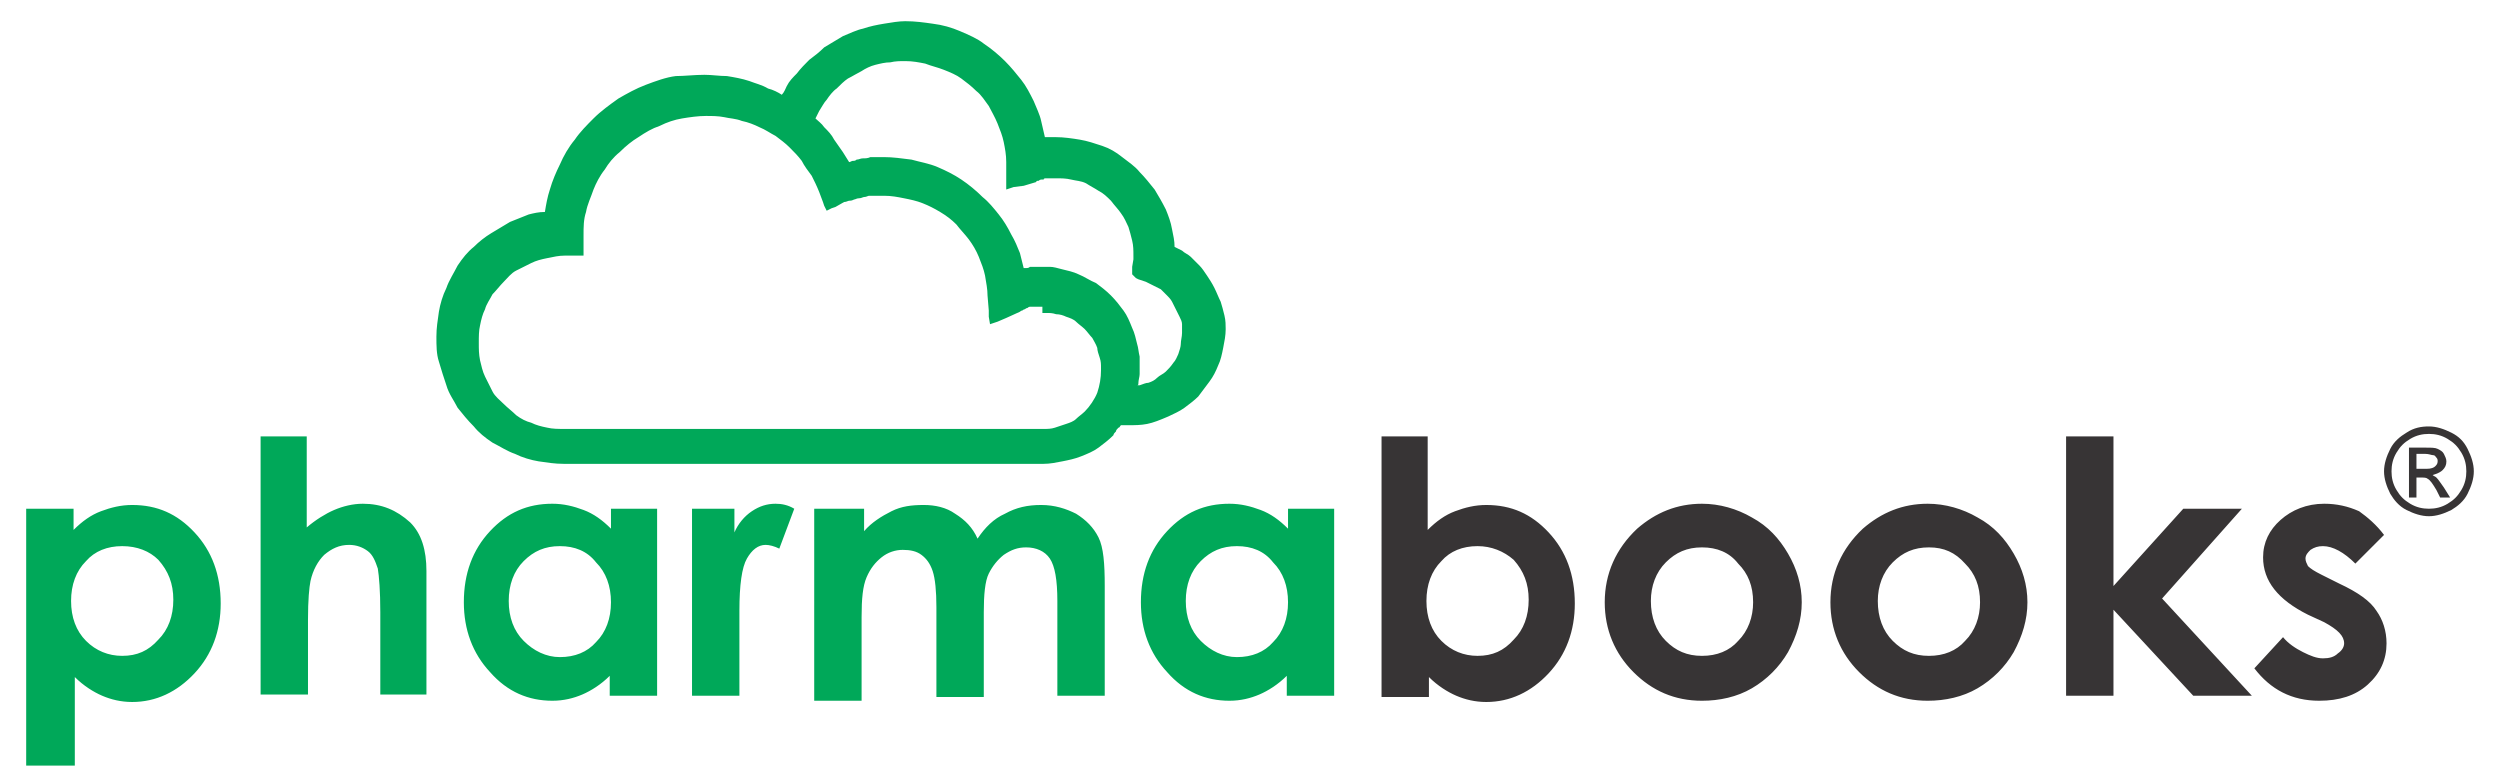
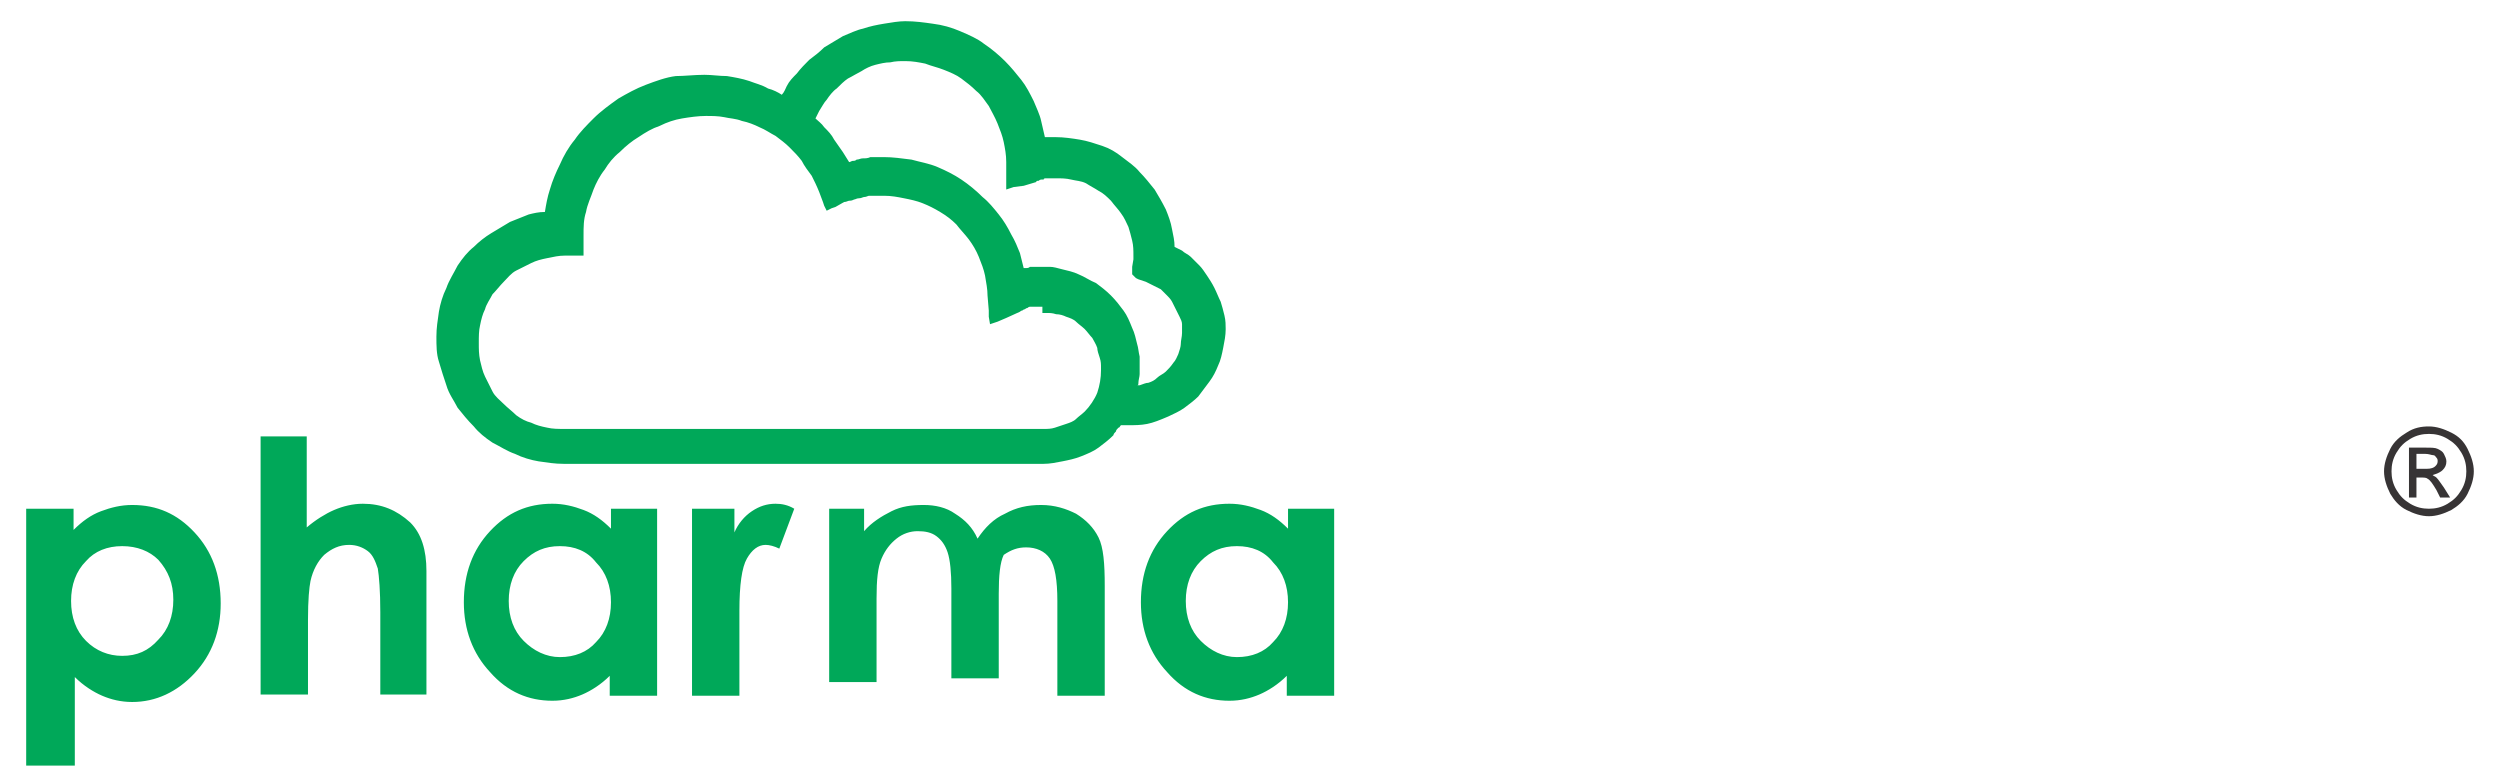
<svg xmlns="http://www.w3.org/2000/svg" version="1.1" id="Layer_1" x="0px" y="0px" viewBox="0 0 200.5 62.9" style="enable-background:new 0 0 200.5 62.9;" xml:space="preserve">
  <style type="text/css">
	.st0{fill:#00A859;}
	.st1{fill:#373435;}
</style>
  <g>
-     <path class="st0" d="M99.2,43.8c-1.2,0-2.1,0.4-2.9,1.2c-0.8,0.8-1.2,1.9-1.2,3.2c0,1.3,0.4,2.4,1.2,3.2c0.8,0.8,1.8,1.3,2.9,1.3   c1.2,0,2.2-0.4,2.9-1.2c0.8-0.8,1.2-1.9,1.2-3.2c0-1.3-0.4-2.4-1.2-3.2C101.4,44.2,100.4,43.8,99.2,43.8 M103.2,40.8h3.8v15h-3.8   v-1.6c-0.7,0.7-1.5,1.2-2.2,1.5c-0.7,0.3-1.5,0.5-2.4,0.5c-1.9,0-3.6-0.7-5-2.3c-1.4-1.5-2.1-3.4-2.1-5.6c0-2.3,0.7-4.2,2.1-5.7   c1.4-1.5,3-2.2,5-2.2c0.9,0,1.7,0.2,2.5,0.5c0.8,0.3,1.5,0.8,2.2,1.5V40.8z M65.5,40.8h3.8v1.8c0.6-0.7,1.4-1.2,2.2-1.6   c0.8-0.4,1.6-0.5,2.6-0.5c0.9,0,1.8,0.2,2.5,0.7c0.8,0.5,1.4,1.1,1.8,2c0.6-0.9,1.3-1.6,2.2-2c0.9-0.5,1.8-0.7,2.9-0.7   c1.1,0,2,0.3,2.8,0.7c0.8,0.5,1.4,1.1,1.8,1.9c0.4,0.8,0.5,2.1,0.5,3.9v8.8h-3.8v-7.6c0-1.7-0.2-2.8-0.6-3.4   c-0.4-0.6-1.1-0.9-1.9-0.9c-0.7,0-1.2,0.2-1.8,0.6c-0.5,0.4-0.9,0.9-1.2,1.5c-0.3,0.6-0.4,1.7-0.4,3.1v6.8h-3.8v-7.2   c0-1.3-0.1-2.3-0.3-2.9c-0.2-0.6-0.5-1-0.9-1.3c-0.4-0.3-0.9-0.4-1.5-0.4c-0.6,0-1.2,0.2-1.7,0.6c-0.5,0.4-0.9,0.9-1.2,1.6   c-0.3,0.7-0.4,1.7-0.4,3.2v6.7h-3.8V40.8z M55.6,40.8h3.3v1.9c0.3-0.7,0.8-1.3,1.4-1.7c0.6-0.4,1.2-0.6,1.9-0.6   c0.5,0,1,0.1,1.5,0.4L62.5,44c-0.4-0.2-0.8-0.3-1.1-0.3c-0.6,0-1.1,0.4-1.5,1.1c-0.4,0.7-0.6,2.1-0.6,4.2l0,0.7v6.1h-3.8V40.8z    M44.9,43.8c-1.2,0-2.1,0.4-2.9,1.2c-0.8,0.8-1.2,1.9-1.2,3.2c0,1.3,0.4,2.4,1.2,3.2c0.8,0.8,1.8,1.3,2.9,1.3   c1.2,0,2.2-0.4,2.9-1.2c0.8-0.8,1.2-1.9,1.2-3.2c0-1.3-0.4-2.4-1.2-3.2C47.1,44.2,46.1,43.8,44.9,43.8z M48.9,40.8h3.8v15h-3.8   v-1.6c-0.7,0.7-1.5,1.2-2.2,1.5c-0.7,0.3-1.5,0.5-2.4,0.5c-1.9,0-3.6-0.7-5-2.3c-1.4-1.5-2.1-3.4-2.1-5.6c0-2.3,0.7-4.2,2.1-5.7   c1.4-1.5,3-2.2,5-2.2c0.9,0,1.7,0.2,2.5,0.5c0.8,0.3,1.5,0.8,2.2,1.5V40.8z M20.8,35h3.8v7.3c0.7-0.6,1.5-1.1,2.2-1.4   c0.7-0.3,1.5-0.5,2.3-0.5c1.5,0,2.7,0.5,3.8,1.5c0.9,0.9,1.3,2.2,1.3,3.9v9.9h-3.7v-6.6c0-1.7-0.1-2.9-0.2-3.5   c-0.2-0.6-0.4-1.1-0.8-1.4c-0.4-0.3-0.9-0.5-1.5-0.5c-0.8,0-1.4,0.3-2,0.8c-0.5,0.5-0.9,1.2-1.1,2.1c-0.1,0.5-0.2,1.5-0.2,3.1v6   h-3.8V35z M9.8,43.8c-1.2,0-2.2,0.4-2.9,1.2c-0.8,0.8-1.2,1.9-1.2,3.2c0,1.3,0.4,2.4,1.2,3.2c0.8,0.8,1.8,1.2,2.9,1.2   c1.2,0,2.1-0.4,2.9-1.3c0.8-0.8,1.2-1.9,1.2-3.2c0-1.3-0.4-2.3-1.2-3.2C12,44.2,11,43.8,9.8,43.8z M5.9,40.8v1.7   c0.7-0.7,1.4-1.2,2.2-1.5c0.8-0.3,1.6-0.5,2.5-0.5c2,0,3.6,0.7,5,2.2c1.4,1.5,2.1,3.4,2.1,5.7c0,2.2-0.7,4.1-2.1,5.6   c-1.4,1.5-3.1,2.3-5,2.3c-0.9,0-1.7-0.2-2.4-0.5c-0.7-0.3-1.5-0.8-2.2-1.5v7.1H2.1V40.8H5.9z" />
-     <path class="st1" d="M191.2,42.9l-2.3,2.3c-0.9-0.9-1.8-1.4-2.6-1.4c-0.4,0-0.7,0.1-1,0.3c-0.2,0.2-0.4,0.4-0.4,0.7   c0,0.2,0.1,0.4,0.2,0.6c0.2,0.2,0.5,0.4,1.1,0.7l1.4,0.7c1.5,0.7,2.5,1.4,3,2.2c0.5,0.7,0.8,1.6,0.8,2.6c0,1.3-0.5,2.4-1.5,3.3   c-1,0.9-2.3,1.3-3.9,1.3c-2.2,0-3.9-0.9-5.2-2.6l2.3-2.5c0.4,0.5,1,0.9,1.6,1.2c0.6,0.3,1.1,0.5,1.6,0.5c0.5,0,0.9-0.1,1.2-0.4   c0.3-0.2,0.5-0.5,0.5-0.8c0-0.6-0.5-1.1-1.6-1.7l-1.3-0.6c-2.4-1.2-3.6-2.7-3.6-4.6c0-1.2,0.5-2.2,1.4-3c0.9-0.8,2.1-1.3,3.5-1.3   c1,0,1.9,0.2,2.8,0.6C189.9,41.5,190.6,42.1,191.2,42.9 M165.7,35h3.8v12l5.6-6.2h4.7l-6.4,7.2l7.2,7.8h-4.7l-6.4-6.9v6.9h-3.8V35z    M154.7,43.9c-1.2,0-2.1,0.4-2.9,1.2c-0.8,0.8-1.2,1.9-1.2,3.1c0,1.3,0.4,2.4,1.2,3.2c0.8,0.8,1.7,1.2,2.9,1.2   c1.2,0,2.2-0.4,2.9-1.2c0.8-0.8,1.2-1.9,1.2-3.1c0-1.3-0.4-2.3-1.2-3.1C156.8,44.3,155.9,43.9,154.7,43.9z M154.6,40.4   c1.4,0,2.8,0.4,4,1.1c1.3,0.7,2.2,1.7,2.9,2.9c0.7,1.2,1.1,2.5,1.1,3.9c0,1.4-0.4,2.7-1.1,4c-0.7,1.2-1.7,2.2-2.9,2.9   c-1.2,0.7-2.6,1-4,1c-2.2,0-4-0.8-5.5-2.3c-1.5-1.5-2.3-3.4-2.3-5.6c0-2.3,0.9-4.3,2.6-5.9C150.9,41.1,152.6,40.4,154.6,40.4z    M136.5,43.9c-1.2,0-2.1,0.4-2.9,1.2c-0.8,0.8-1.2,1.9-1.2,3.1c0,1.3,0.4,2.4,1.2,3.2c0.8,0.8,1.7,1.2,2.9,1.2   c1.2,0,2.2-0.4,2.9-1.2c0.8-0.8,1.2-1.9,1.2-3.1c0-1.3-0.4-2.3-1.2-3.1C138.7,44.3,137.7,43.9,136.5,43.9z M136.5,40.4   c1.4,0,2.8,0.4,4,1.1c1.3,0.7,2.2,1.7,2.9,2.9c0.7,1.2,1.1,2.5,1.1,3.9c0,1.4-0.4,2.7-1.1,4c-0.7,1.2-1.7,2.2-2.9,2.9   c-1.2,0.7-2.6,1-4,1c-2.2,0-4-0.8-5.5-2.3c-1.5-1.5-2.3-3.4-2.3-5.6c0-2.3,0.9-4.3,2.6-5.9C132.8,41.1,134.5,40.4,136.5,40.4z    M118.5,43.8c-1.2,0-2.2,0.4-2.9,1.2c-0.8,0.8-1.2,1.9-1.2,3.2c0,1.3,0.4,2.4,1.2,3.2c0.8,0.8,1.8,1.2,2.9,1.2   c1.2,0,2.1-0.4,2.9-1.3c0.8-0.8,1.2-1.9,1.2-3.2c0-1.3-0.4-2.3-1.2-3.2C120.6,44.2,119.6,43.8,118.5,43.8z M114.5,35v7.5   c0.7-0.7,1.4-1.2,2.2-1.5c0.8-0.3,1.6-0.5,2.5-0.5c2,0,3.6,0.7,5,2.2c1.4,1.5,2.1,3.4,2.1,5.7c0,2.2-0.7,4.1-2.1,5.6   c-1.4,1.5-3.1,2.3-5,2.3c-0.9,0-1.7-0.2-2.4-0.5c-0.7-0.3-1.5-0.8-2.2-1.5v1.6h-3.8V35H114.5z" />
+     <path class="st0" d="M99.2,43.8c-1.2,0-2.1,0.4-2.9,1.2c-0.8,0.8-1.2,1.9-1.2,3.2c0,1.3,0.4,2.4,1.2,3.2c0.8,0.8,1.8,1.3,2.9,1.3   c1.2,0,2.2-0.4,2.9-1.2c0.8-0.8,1.2-1.9,1.2-3.2c0-1.3-0.4-2.4-1.2-3.2C101.4,44.2,100.4,43.8,99.2,43.8 M103.2,40.8h3.8v15h-3.8   v-1.6c-0.7,0.7-1.5,1.2-2.2,1.5c-0.7,0.3-1.5,0.5-2.4,0.5c-1.9,0-3.6-0.7-5-2.3c-1.4-1.5-2.1-3.4-2.1-5.6c0-2.3,0.7-4.2,2.1-5.7   c1.4-1.5,3-2.2,5-2.2c0.9,0,1.7,0.2,2.5,0.5c0.8,0.3,1.5,0.8,2.2,1.5V40.8z M65.5,40.8h3.8v1.8c0.6-0.7,1.4-1.2,2.2-1.6   c0.8-0.4,1.6-0.5,2.6-0.5c0.9,0,1.8,0.2,2.5,0.7c0.8,0.5,1.4,1.1,1.8,2c0.6-0.9,1.3-1.6,2.2-2c0.9-0.5,1.8-0.7,2.9-0.7   c1.1,0,2,0.3,2.8,0.7c0.8,0.5,1.4,1.1,1.8,1.9c0.4,0.8,0.5,2.1,0.5,3.9v8.8h-3.8v-7.6c0-1.7-0.2-2.8-0.6-3.4   c-0.4-0.6-1.1-0.9-1.9-0.9c-0.7,0-1.2,0.2-1.8,0.6c-0.3,0.6-0.4,1.7-0.4,3.1v6.8h-3.8v-7.2   c0-1.3-0.1-2.3-0.3-2.9c-0.2-0.6-0.5-1-0.9-1.3c-0.4-0.3-0.9-0.4-1.5-0.4c-0.6,0-1.2,0.2-1.7,0.6c-0.5,0.4-0.9,0.9-1.2,1.6   c-0.3,0.7-0.4,1.7-0.4,3.2v6.7h-3.8V40.8z M55.6,40.8h3.3v1.9c0.3-0.7,0.8-1.3,1.4-1.7c0.6-0.4,1.2-0.6,1.9-0.6   c0.5,0,1,0.1,1.5,0.4L62.5,44c-0.4-0.2-0.8-0.3-1.1-0.3c-0.6,0-1.1,0.4-1.5,1.1c-0.4,0.7-0.6,2.1-0.6,4.2l0,0.7v6.1h-3.8V40.8z    M44.9,43.8c-1.2,0-2.1,0.4-2.9,1.2c-0.8,0.8-1.2,1.9-1.2,3.2c0,1.3,0.4,2.4,1.2,3.2c0.8,0.8,1.8,1.3,2.9,1.3   c1.2,0,2.2-0.4,2.9-1.2c0.8-0.8,1.2-1.9,1.2-3.2c0-1.3-0.4-2.4-1.2-3.2C47.1,44.2,46.1,43.8,44.9,43.8z M48.9,40.8h3.8v15h-3.8   v-1.6c-0.7,0.7-1.5,1.2-2.2,1.5c-0.7,0.3-1.5,0.5-2.4,0.5c-1.9,0-3.6-0.7-5-2.3c-1.4-1.5-2.1-3.4-2.1-5.6c0-2.3,0.7-4.2,2.1-5.7   c1.4-1.5,3-2.2,5-2.2c0.9,0,1.7,0.2,2.5,0.5c0.8,0.3,1.5,0.8,2.2,1.5V40.8z M20.8,35h3.8v7.3c0.7-0.6,1.5-1.1,2.2-1.4   c0.7-0.3,1.5-0.5,2.3-0.5c1.5,0,2.7,0.5,3.8,1.5c0.9,0.9,1.3,2.2,1.3,3.9v9.9h-3.7v-6.6c0-1.7-0.1-2.9-0.2-3.5   c-0.2-0.6-0.4-1.1-0.8-1.4c-0.4-0.3-0.9-0.5-1.5-0.5c-0.8,0-1.4,0.3-2,0.8c-0.5,0.5-0.9,1.2-1.1,2.1c-0.1,0.5-0.2,1.5-0.2,3.1v6   h-3.8V35z M9.8,43.8c-1.2,0-2.2,0.4-2.9,1.2c-0.8,0.8-1.2,1.9-1.2,3.2c0,1.3,0.4,2.4,1.2,3.2c0.8,0.8,1.8,1.2,2.9,1.2   c1.2,0,2.1-0.4,2.9-1.3c0.8-0.8,1.2-1.9,1.2-3.2c0-1.3-0.4-2.3-1.2-3.2C12,44.2,11,43.8,9.8,43.8z M5.9,40.8v1.7   c0.7-0.7,1.4-1.2,2.2-1.5c0.8-0.3,1.6-0.5,2.5-0.5c2,0,3.6,0.7,5,2.2c1.4,1.5,2.1,3.4,2.1,5.7c0,2.2-0.7,4.1-2.1,5.6   c-1.4,1.5-3.1,2.3-5,2.3c-0.9,0-1.7-0.2-2.4-0.5c-0.7-0.3-1.5-0.8-2.2-1.5v7.1H2.1V40.8H5.9z" />
    <path class="st0" d="M62.7,7.6c0.2-0.2,0.3-0.5,0.4-0.7c0.2-0.4,0.5-0.7,0.8-1c0.3-0.4,0.7-0.8,1-1.1c0.4-0.3,0.8-0.6,1.2-1   c0.5-0.3,1-0.6,1.5-0.9c0.5-0.2,1.1-0.5,1.6-0.6c0.6-0.2,1.1-0.3,1.7-0.4c0.6-0.1,1.2-0.2,1.7-0.2c0.8,0,1.5,0.1,2.2,0.2   C75.6,2,76.3,2.2,77,2.5c0.7,0.3,1.4,0.6,1.9,1c0.6,0.4,1.2,0.9,1.7,1.4c0.5,0.5,0.9,1,1.3,1.5c0.4,0.5,0.7,1.1,1,1.7   c0.2,0.5,0.5,1.1,0.6,1.6c0.1,0.4,0.2,0.9,0.3,1.3c0.1,0,0.1,0,0.2,0c0.1,0,0.2,0,0.4,0c0.2,0,0.2,0,0.3,0c0.6,0,1.3,0.1,1.9,0.2   c0.6,0.1,1.2,0.3,1.8,0.5c0.6,0.2,1.1,0.5,1.6,0.9s1,0.7,1.4,1.2c0.4,0.4,0.8,0.9,1.2,1.4c0.3,0.5,0.6,1,0.9,1.6   c0.2,0.5,0.4,1,0.5,1.6c0.1,0.5,0.2,0.9,0.2,1.4c0.2,0.1,0.4,0.2,0.6,0.3c0.2,0.2,0.5,0.3,0.7,0.5c0.2,0.2,0.5,0.5,0.7,0.7   c0.2,0.2,0.4,0.5,0.6,0.8c0.2,0.3,0.4,0.6,0.6,1c0.2,0.4,0.3,0.7,0.5,1.1c0.1,0.3,0.2,0.7,0.3,1.1c0.1,0.4,0.1,0.8,0.1,1.1   c0,0.5-0.1,1-0.2,1.5c-0.1,0.5-0.2,1-0.4,1.4c-0.2,0.5-0.4,0.9-0.7,1.3c-0.3,0.4-0.6,0.8-0.9,1.2c-0.3,0.3-0.7,0.6-1.1,0.9   c-0.4,0.3-0.9,0.5-1.3,0.7C93,33.7,92.5,33.9,92,34c-0.5,0.1-1,0.1-1.4,0.1h-0.4h-0.3l0,0c-0.1,0.1-0.1,0.2-0.2,0.2   c-0.1,0.1-0.2,0.2-0.2,0.3c-0.1,0.1-0.2,0.2-0.2,0.3c-0.4,0.4-0.8,0.7-1.2,1c-0.4,0.3-0.9,0.5-1.4,0.7c-0.5,0.2-1,0.3-1.5,0.4   c-0.5,0.1-1,0.2-1.5,0.2h-0.4h-0.4H45.9h-0.4h-0.3c-0.7,0-1.3-0.1-2-0.2c-0.6-0.1-1.3-0.3-1.9-0.6c-0.6-0.2-1.2-0.6-1.8-0.9   c-0.6-0.4-1.1-0.8-1.5-1.3c-0.5-0.5-0.9-1-1.3-1.5c-0.3-0.6-0.7-1.1-0.9-1.8c-0.2-0.6-0.4-1.2-0.6-1.9c-0.2-0.6-0.2-1.3-0.2-2   c0-0.7,0.1-1.3,0.2-2c0.1-0.6,0.3-1.3,0.6-1.9c0.2-0.6,0.6-1.2,0.9-1.8c0.4-0.6,0.8-1.1,1.3-1.5c0.4-0.4,0.9-0.8,1.4-1.1   c0.5-0.3,1-0.6,1.5-0.9c0.5-0.2,1-0.4,1.5-0.6c0.4-0.1,0.8-0.2,1.3-0.2c0.1-0.6,0.2-1.2,0.4-1.8c0.2-0.7,0.5-1.4,0.8-2   c0.3-0.7,0.7-1.4,1.2-2c0.4-0.6,1-1.2,1.5-1.7c0.6-0.6,1.3-1.1,2-1.6c0.7-0.4,1.4-0.8,2.2-1.1c0.8-0.3,1.6-0.6,2.4-0.7   C54.9,6.1,55.7,6,56.5,6c0.6,0,1.2,0.1,1.8,0.1c0.6,0.1,1.2,0.2,1.8,0.4c0.5,0.2,1,0.3,1.5,0.6C62,7.2,62.4,7.4,62.7,7.6    M90.9,20.8v-0.1v0v-0.2c0-0.4,0-0.8-0.1-1.2c-0.1-0.4-0.2-0.8-0.3-1.1c-0.2-0.4-0.3-0.7-0.6-1.1c-0.2-0.3-0.5-0.6-0.8-1   c-0.3-0.3-0.6-0.6-1-0.8c-0.3-0.2-0.7-0.4-1-0.6c-0.4-0.2-0.8-0.2-1.2-0.3c-0.4-0.1-0.8-0.1-1.2-0.1c-0.1,0-0.2,0-0.2,0   s-0.1,0-0.2,0c-0.1,0-0.2,0-0.2,0c-0.1,0-0.2,0-0.2,0c-0.1,0-0.2,0-0.2,0.1c-0.1,0-0.2,0-0.2,0c-0.1,0-0.2,0.1-0.2,0.1   c-0.1,0-0.2,0-0.2,0.1l-1,0.3L81.3,15l-0.6,0.2v-0.6v-0.5l0-1.1v0v0c0-0.6-0.1-1.1-0.2-1.6c-0.1-0.5-0.3-1-0.5-1.5   c-0.2-0.5-0.5-1-0.7-1.4c-0.3-0.4-0.6-0.9-1-1.2c-0.4-0.4-0.8-0.7-1.2-1c-0.4-0.3-0.9-0.5-1.4-0.7c-0.5-0.2-1-0.3-1.5-0.5   c-0.5-0.1-1-0.2-1.6-0.2c-0.4,0-0.8,0-1.2,0.1C71,5,70.6,5.1,70.2,5.2c-0.4,0.1-0.8,0.3-1.1,0.5c-0.4,0.2-0.7,0.4-1.1,0.6   c-0.3,0.2-0.6,0.5-0.9,0.8c-0.3,0.2-0.6,0.6-0.8,0.9c-0.2,0.2-0.4,0.6-0.6,0.9c-0.1,0.2-0.2,0.4-0.3,0.6c0.2,0.2,0.5,0.4,0.7,0.7   c0.3,0.3,0.6,0.6,0.8,1c0.2,0.3,0.5,0.7,0.7,1c0.2,0.3,0.3,0.5,0.5,0.8c0.1,0,0.2-0.1,0.3-0.1c0.1,0,0.2,0,0.3-0.1   c0.2,0,0.3-0.1,0.5-0.1c0.2,0,0.4,0,0.6-0.1c0.2,0,0.4,0,0.6,0s0.4,0,0.5,0c0.7,0,1.4,0.1,2.2,0.2c0.7,0.2,1.4,0.3,2.1,0.6   c0.7,0.3,1.3,0.6,1.9,1c0.6,0.4,1.2,0.9,1.7,1.4c0.5,0.4,0.9,0.9,1.3,1.4c0.4,0.5,0.7,1,1,1.6c0.3,0.5,0.5,1,0.7,1.5   c0.1,0.4,0.2,0.8,0.3,1.2c0.1,0,0.1,0,0.1,0c0.2,0,0.3,0,0.4-0.1c0.2,0,0.3,0,0.5,0c0.2,0,0.3,0,0.4,0h0.3h0.4v0   c0.3,0,0.6,0.1,1,0.2c0.4,0.1,0.9,0.2,1.3,0.4c0.5,0.2,0.9,0.5,1.4,0.7c0.4,0.3,0.8,0.6,1.2,1s0.7,0.8,1,1.2   c0.3,0.4,0.5,0.9,0.7,1.4c0.2,0.4,0.3,0.9,0.4,1.3c0.1,0.3,0.1,0.6,0.2,1h0v0.4v0.3c0,0.2,0,0.5,0,0.7c0,0.2-0.1,0.5-0.1,0.7   c0,0.1,0,0.2-0.1,0.2c0.1,0,0.1,0,0.2,0c0.3-0.1,0.5-0.2,0.7-0.2c0.3-0.1,0.5-0.2,0.7-0.4c0.2-0.2,0.5-0.3,0.7-0.5   c0.2-0.2,0.4-0.4,0.6-0.7c0.2-0.2,0.3-0.5,0.4-0.7c0.1-0.3,0.2-0.6,0.2-0.8c0-0.3,0.1-0.6,0.1-0.9c0-0.2,0-0.5,0-0.7   c0-0.2-0.1-0.4-0.2-0.6c-0.1-0.2-0.2-0.4-0.3-0.6c-0.1-0.2-0.2-0.4-0.3-0.6c-0.1-0.2-0.3-0.4-0.4-0.5c-0.2-0.2-0.3-0.3-0.5-0.5   c-0.2-0.1-0.4-0.2-0.6-0.3c-0.2-0.1-0.4-0.2-0.6-0.3l-0.6-0.2l-0.2-0.1L90.8,22v-0.3l0-0.3L90.9,20.8z M83.6,24.6   c-0.1,0-0.2,0-0.3,0c-0.1,0-0.2,0-0.3,0c-0.1,0-0.2,0-0.2,0c-0.1,0-0.2,0-0.2,0c-0.1,0-0.2,0.1-0.2,0.1c-0.1,0-0.2,0.1-0.2,0.1   c-0.1,0-0.2,0.1-0.2,0.1c-0.1,0-0.2,0.1-0.2,0.1l-1.1,0.5L80,25.8L79.4,26l-0.1-0.6l0-0.5l-0.1-1.2c0-0.5-0.1-1-0.2-1.6   c-0.1-0.5-0.3-1-0.5-1.5c-0.2-0.5-0.5-1-0.8-1.4c-0.3-0.4-0.7-0.8-1-1.2c-0.4-0.4-0.8-0.7-1.3-1c-0.5-0.3-0.9-0.5-1.4-0.7   c-0.5-0.2-1-0.3-1.5-0.4c-0.5-0.1-1-0.2-1.6-0.2c-0.2,0-0.3,0-0.4,0c-0.1,0-0.2,0-0.4,0c-0.1,0-0.2,0-0.4,0c-0.1,0-0.2,0.1-0.4,0.1   c-0.1,0-0.2,0.1-0.4,0.1c-0.2,0-0.3,0.1-0.4,0.1c-0.2,0.1-0.3,0.1-0.4,0.1c-0.1,0-0.2,0.1-0.4,0.1L67,16.6l-0.3,0.1l-0.4,0.2   l-0.2-0.4L66,16.2l-0.3-0.8c-0.2-0.5-0.4-0.9-0.6-1.3c-0.3-0.4-0.6-0.8-0.8-1.2c-0.3-0.4-0.6-0.7-1-1.1c-0.3-0.3-0.7-0.6-1.1-0.9v0   c-0.4-0.2-0.8-0.5-1.3-0.7c-0.4-0.2-0.9-0.4-1.4-0.5c-0.5-0.2-1-0.2-1.4-0.3c-0.5-0.1-1-0.1-1.5-0.1c-0.6,0-1.3,0.1-1.9,0.2   c-0.6,0.1-1.2,0.3-1.8,0.6c-0.6,0.2-1.1,0.5-1.7,0.9c-0.5,0.3-1,0.7-1.5,1.2c-0.5,0.4-0.9,0.9-1.2,1.4c-0.4,0.5-0.7,1.1-0.9,1.6   c-0.2,0.6-0.5,1.2-0.6,1.8c-0.2,0.6-0.2,1.2-0.2,1.9l0,0.8l0,0.4v0.4h-0.4h-0.3l-0.6,0h-0.2c-0.5,0-0.9,0.1-1.4,0.2   c-0.5,0.1-0.9,0.2-1.3,0.4c-0.4,0.2-0.8,0.4-1.2,0.6c-0.4,0.2-0.7,0.6-1,0.9c-0.3,0.3-0.6,0.7-0.9,1c-0.2,0.4-0.5,0.8-0.6,1.2   c-0.2,0.4-0.3,0.8-0.4,1.3c-0.1,0.4-0.1,0.9-0.1,1.4s0,0.9,0.1,1.4c0.1,0.4,0.2,0.9,0.4,1.3c0.2,0.4,0.4,0.8,0.6,1.2   c0.2,0.4,0.6,0.7,0.9,1c0.3,0.3,0.7,0.6,1,0.9c0.4,0.3,0.8,0.5,1.2,0.6c0.4,0.2,0.8,0.3,1.3,0.4c0.4,0.1,0.9,0.1,1.4,0.1h0.3h0.4   h36.9h0.4h0.4c0.3,0,0.6,0,0.9-0.1c0.3-0.1,0.6-0.2,0.9-0.3c0.3-0.1,0.6-0.2,0.8-0.4c0.2-0.2,0.5-0.4,0.7-0.6c0.4-0.4,0.8-1,1-1.5   c0.2-0.6,0.3-1.2,0.3-1.8v-0.2c0-0.3,0-0.5-0.1-0.8c-0.1-0.3-0.2-0.6-0.2-0.8c-0.1-0.3-0.3-0.6-0.4-0.8c-0.2-0.2-0.4-0.5-0.6-0.7   c-0.2-0.2-0.5-0.4-0.7-0.6c-0.2-0.2-0.5-0.3-0.8-0.4c-0.2-0.1-0.5-0.2-0.8-0.2c-0.3-0.1-0.5-0.1-0.8-0.1H83.6z" />
    <path class="st1" d="M193.8,37.6h0.8c0.4,0,0.6-0.1,0.7-0.2c0.1-0.1,0.2-0.2,0.2-0.4c0-0.1,0-0.2-0.1-0.3c-0.1-0.1-0.1-0.2-0.3-0.2   c-0.1,0-0.3-0.1-0.6-0.1h-0.7V37.6z M193.2,39.7v-3.8h1.3c0.5,0,0.8,0,1,0.1c0.2,0.1,0.4,0.2,0.5,0.4c0.1,0.2,0.2,0.4,0.2,0.6   c0,0.3-0.1,0.5-0.3,0.7c-0.2,0.2-0.5,0.3-0.8,0.4c0.1,0.1,0.2,0.1,0.3,0.2c0.2,0.2,0.3,0.4,0.6,0.8l0.5,0.8h-0.8l-0.3-0.6   c-0.3-0.5-0.5-0.8-0.7-0.9c-0.1-0.1-0.3-0.1-0.5-0.1h-0.4v1.6H193.2z M194.8,34.8c-0.5,0-1,0.1-1.5,0.4c-0.5,0.3-0.8,0.6-1.1,1.1   c-0.3,0.5-0.4,1-0.4,1.5c0,0.5,0.1,1,0.4,1.5c0.3,0.5,0.6,0.8,1.1,1.1c0.5,0.3,1,0.4,1.5,0.4c0.5,0,1-0.1,1.5-0.4   c0.5-0.3,0.8-0.6,1.1-1.1c0.3-0.5,0.4-1,0.4-1.5c0-0.5-0.1-1-0.4-1.5c-0.3-0.5-0.6-0.8-1.1-1.1C195.8,34.9,195.3,34.8,194.8,34.8z    M194.8,34.2c0.6,0,1.2,0.2,1.8,0.5c0.6,0.3,1,0.7,1.3,1.3c0.3,0.6,0.5,1.2,0.5,1.8c0,0.6-0.2,1.2-0.5,1.8c-0.3,0.6-0.8,1-1.3,1.3   c-0.6,0.3-1.2,0.5-1.8,0.5c-0.6,0-1.2-0.2-1.8-0.5c-0.6-0.3-1-0.8-1.3-1.3c-0.3-0.6-0.5-1.2-0.5-1.8c0-0.6,0.2-1.2,0.5-1.8   c0.3-0.6,0.8-1,1.3-1.3C193.6,34.3,194.2,34.2,194.8,34.2z" />
  </g>
</svg>